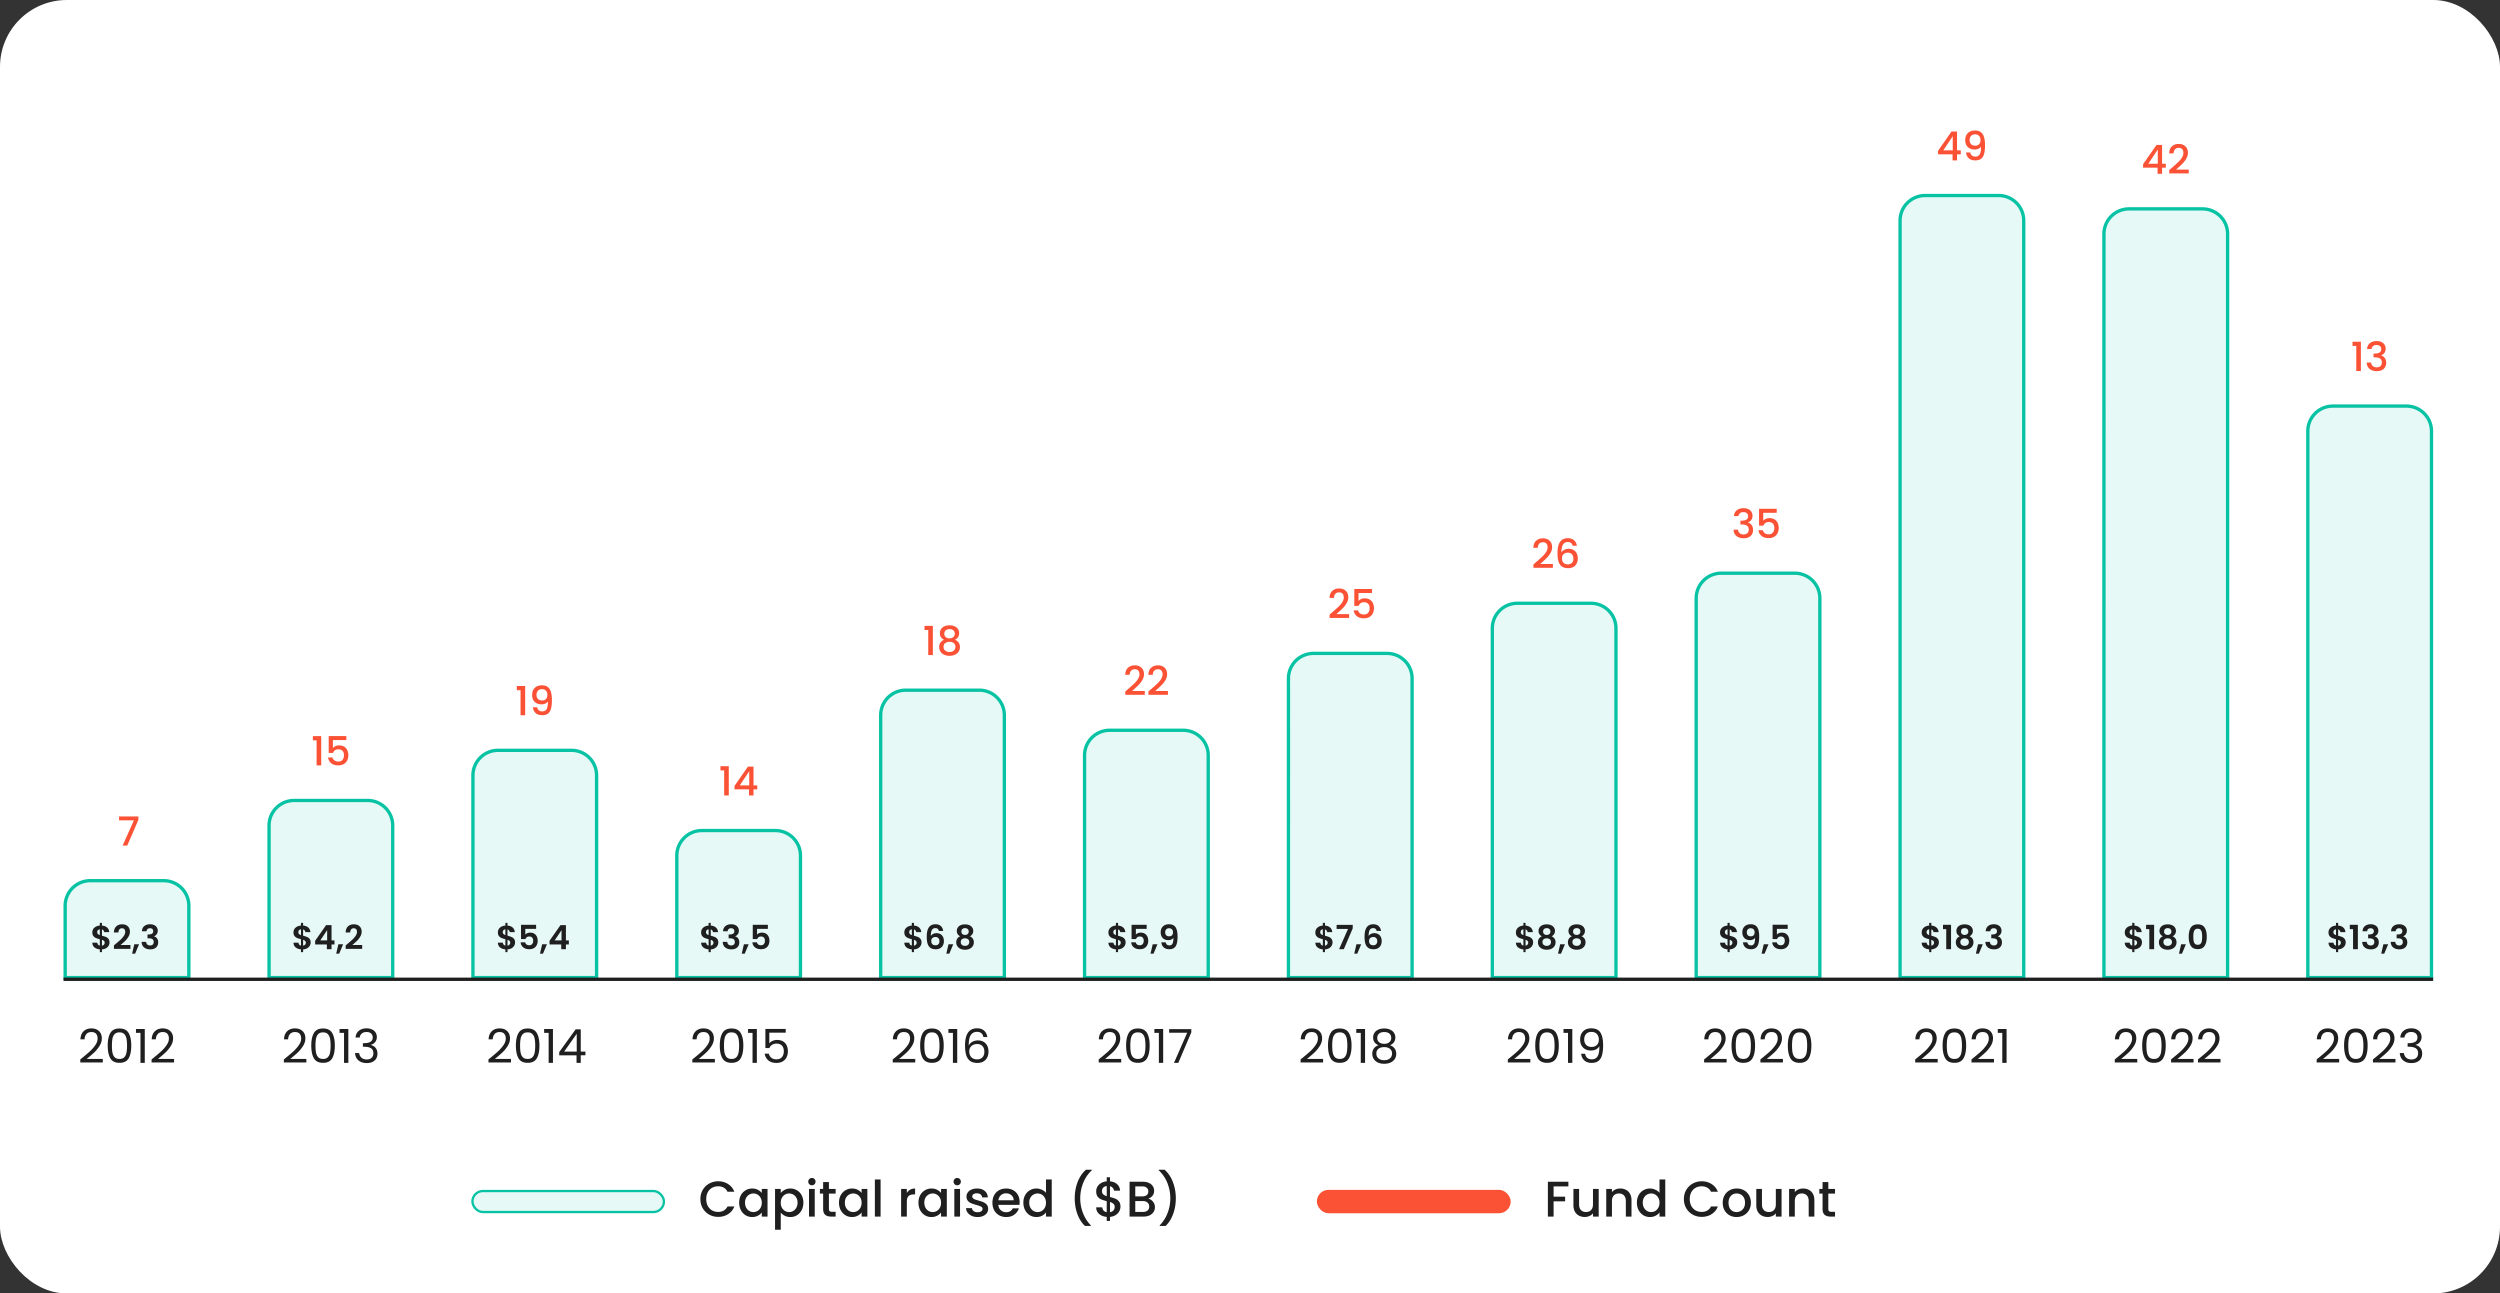
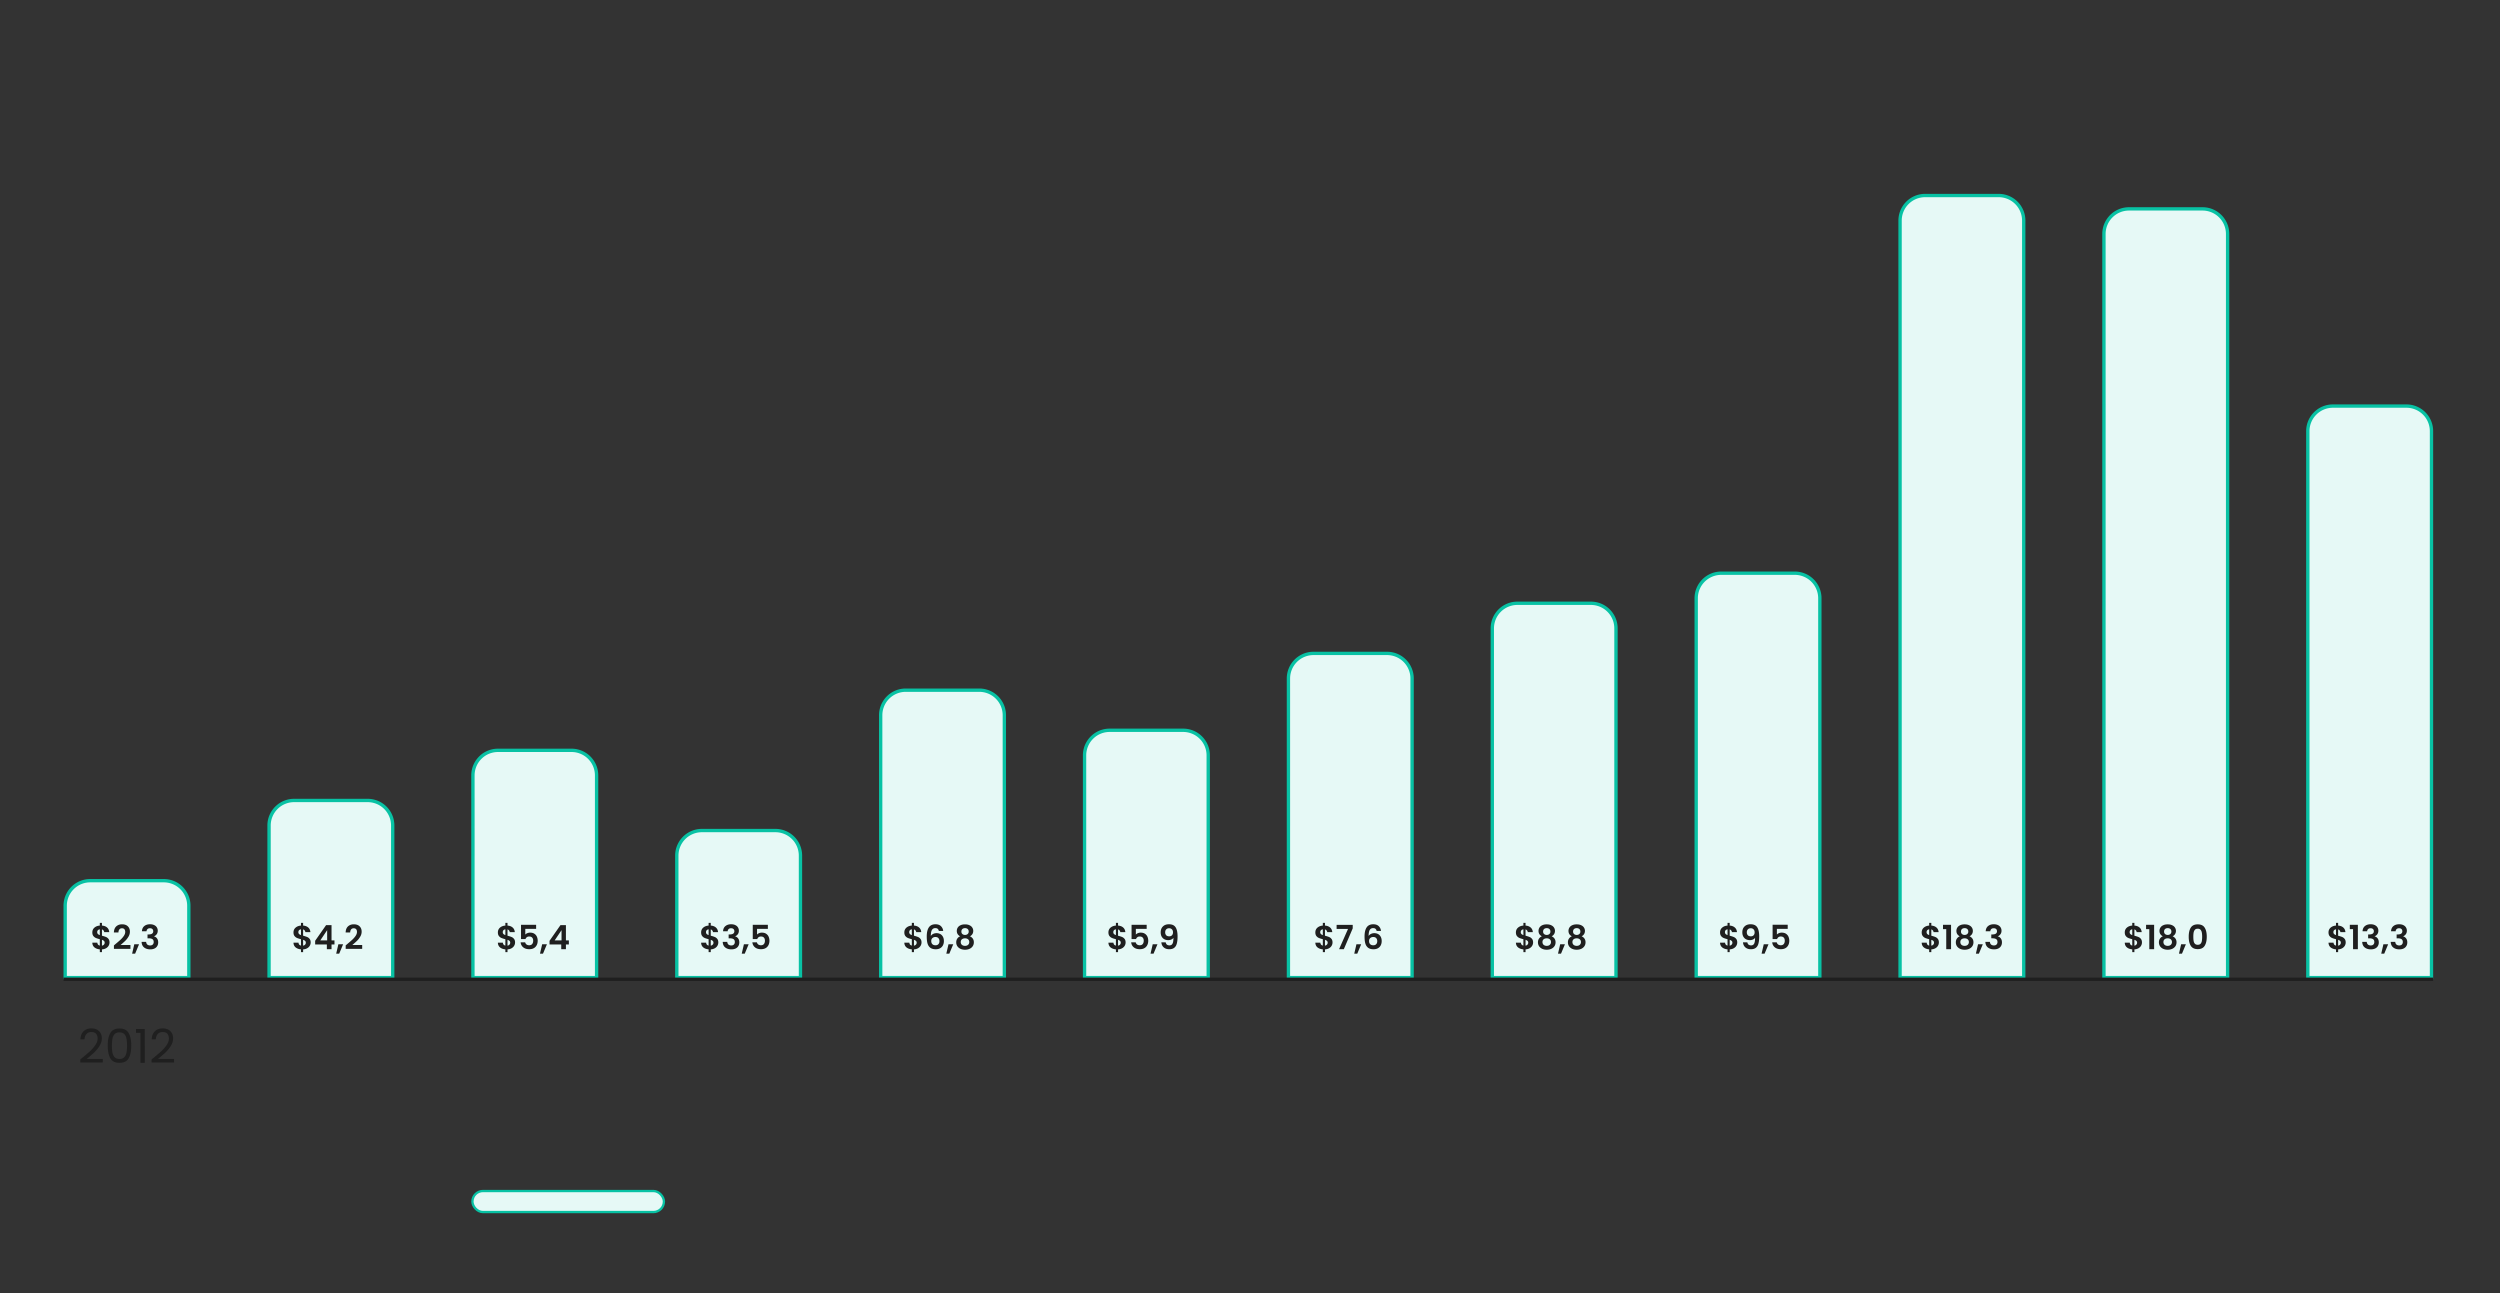
<svg xmlns="http://www.w3.org/2000/svg" width="748" height="387" fill="none">
  <rect width="100%" height="100%" fill="#333333" stroke="none" />
-   <rect width="748" height="387" fill="#fff" rx="20" />
  <path fill="#1F1F1F" d="M24.024 316.978a66 66 0 0 0 2.786-2.338 11.4 11.4 0 0 0 1.694-1.918q.7-1.008.7-1.974 0-.91-.448-1.428-.435-.532-1.414-.532-.953 0-1.484.602-.519.588-.56 1.582h-1.232q.055-1.568.952-2.422t2.31-.854q1.441 0 2.282.798.854.798.854 2.198 0 1.163-.7 2.268a10 10 0 0 1-1.568 1.932 41 41 0 0 1-2.254 1.932h4.816v1.064h-6.734zm8.206-4.144q0-2.408.784-3.752.785-1.358 2.744-1.358 1.947 0 2.73 1.358.784 1.344.784 3.752 0 2.45-.784 3.808-.783 1.358-2.73 1.358-1.96 0-2.744-1.358-.783-1.358-.784-3.808m5.782 0q0-1.218-.168-2.058-.154-.854-.658-1.372-.489-.518-1.428-.518-.951 0-1.456.518-.49.518-.658 1.372-.153.84-.154 2.058 0 1.26.154 2.114.168.854.658 1.372.505.518 1.456.518.939 0 1.428-.518.504-.518.658-1.372.168-.854.168-2.114m2.673-3.794v-1.162h2.632V318H42.03v-8.96zm4.667 7.938a66 66 0 0 0 2.786-2.338 11.4 11.4 0 0 0 1.694-1.918q.7-1.008.7-1.974 0-.91-.448-1.428-.435-.532-1.414-.532-.953 0-1.484.602-.518.588-.56 1.582h-1.232q.055-1.568.952-2.422t2.31-.854q1.442 0 2.282.798.854.798.854 2.198 0 1.163-.7 2.268a10 10 0 0 1-1.568 1.932 41 41 0 0 1-2.254 1.932h4.816v1.064h-6.734z" />
-   <path fill="#FB5135" d="M41.407 245.308 38.07 253h-1.38l3.372-7.548h-4.44v-1.164h5.784zM93.61 221.5v-1.248h2.496V229h-1.38v-7.5zm10.016-.072h-4.02v2.388q.252-.336.744-.564a2.6 2.6 0 0 1 1.068-.228q1.008 0 1.632.432.636.432.9 1.092.276.66.276 1.392 0 .888-.348 1.584a2.5 2.5 0 0 1-1.02 1.08q-.672.396-1.656.396-1.308 0-2.1-.648t-.948-1.716h1.332q.132.564.588.9.456.324 1.14.324.852 0 1.272-.516.432-.516.432-1.368 0-.864-.432-1.32-.432-.468-1.272-.468-.588 0-.996.3a1.62 1.62 0 0 0-.576.792h-1.296v-5.052h5.28zM154.634 206.5v-1.248h2.496V214h-1.38v-7.5zm6.079 5.124q.12.6.516.912t1.068.312q.852 0 1.248-.672t.396-2.292a1.9 1.9 0 0 1-.816.636q-.516.216-1.128.216-.78 0-1.416-.312a2.45 2.45 0 0 1-1.008-.948q-.36-.636-.36-1.536 0-1.32.768-2.1.78-.792 2.136-.792 1.632 0 2.316 1.092.696 1.08.696 3.324 0 1.548-.264 2.532-.252.984-.888 1.488t-1.764.504q-1.284 0-1.98-.672t-.78-1.692zm1.524-2.04q.72 0 1.128-.444.42-.456.42-1.2 0-.828-.444-1.284-.432-.468-1.188-.468t-1.2.48q-.432.468-.432 1.236 0 .732.42 1.212.432.468 1.296.468M276.616 188.5v-1.248h2.496V196h-1.38v-7.5zm5.851 2.928q-1.248-.624-1.248-1.968 0-.648.324-1.188t.972-.852q.648-.324 1.584-.324.924 0 1.572.324.66.312.984.852t.324 1.188q0 .672-.348 1.188a2.25 2.25 0 0 1-.9.78q.684.252 1.08.828.396.564.396 1.332 0 .78-.396 1.38t-1.104.924-1.608.324-1.608-.324a2.6 2.6 0 0 1-1.092-.924q-.396-.6-.396-1.38t.396-1.344 1.068-.816m3.204-1.8q0-.672-.42-1.032t-1.152-.36q-.72 0-1.14.36t-.42 1.044q0 .6.432.984.444.372 1.128.372t1.128-.384.444-.984m-1.572 2.4q-.792 0-1.296.396-.492.384-.492 1.116 0 .684.48 1.116.48.42 1.308.42.816 0 1.284-.432.48-.432.48-1.104 0-.72-.492-1.116-.48-.396-1.272-.396M337.55 206.14a47 47 0 0 0 1.812-1.632q.672-.648 1.116-1.344t.444-1.392q0-.72-.348-1.128-.336-.408-1.068-.408-.708 0-1.104.456-.384.444-.408 1.2h-1.32q.036-1.368.816-2.088.792-.732 2.004-.732 1.308 0 2.04.72.744.72.744 1.92 0 .864-.444 1.668a6.6 6.6 0 0 1-1.044 1.428q-.6.624-1.536 1.452l-.54.48h3.804v1.14h-5.832v-.996zm6.926 0a47 47 0 0 0 1.812-1.632q.672-.648 1.116-1.344t.444-1.392q0-.72-.348-1.128-.336-.408-1.068-.408-.708 0-1.104.456-.384.444-.408 1.2h-1.32q.036-1.368.816-2.088.792-.732 2.004-.732 1.308 0 2.04.72.744.72.744 1.92 0 .864-.444 1.668a6.6 6.6 0 0 1-1.044 1.428q-.6.624-1.536 1.452l-.54.48h3.804v1.14h-5.832v-.996zM398.681 183.14a47 47 0 0 0 1.812-1.632q.672-.648 1.116-1.344t.444-1.392q0-.72-.348-1.128-.336-.408-1.068-.408-.708 0-1.104.456-.384.444-.408 1.2h-1.32q.036-1.368.816-2.088.792-.732 2.004-.732 1.308 0 2.04.72.744.72.744 1.92 0 .864-.444 1.668a6.6 6.6 0 0 1-1.044 1.428q-.6.624-1.536 1.452l-.54.48h3.804v1.14h-5.832v-.996zm11.81-5.712h-4.02v2.388q.252-.336.744-.564a2.6 2.6 0 0 1 1.068-.228q1.008 0 1.632.432.636.432.9 1.092.276.66.276 1.392 0 .888-.348 1.584a2.5 2.5 0 0 1-1.02 1.08q-.672.396-1.656.396-1.308 0-2.1-.648t-.948-1.716h1.332q.132.564.588.9.456.324 1.14.324.852 0 1.272-.516.432-.516.432-1.368 0-.864-.432-1.32-.432-.468-1.272-.468-.588 0-.996.3a1.63 1.63 0 0 0-.576.792h-1.296v-5.052h5.28zM459.664 168.14a47 47 0 0 0 1.812-1.632q.672-.648 1.116-1.344t.444-1.392q0-.72-.348-1.128-.336-.408-1.068-.408-.708 0-1.104.456-.384.444-.408 1.2h-1.32q.036-1.368.816-2.088.792-.732 2.004-.732 1.308 0 2.04.72.744.72.744 1.92 0 .864-.444 1.668a6.6 6.6 0 0 1-1.044 1.428q-.6.624-1.536 1.452l-.54.48h3.804v1.14H458.8v-.996zm10.873-4.86q-.132-.552-.48-.828t-.972-.276q-.948 0-1.416.732-.468.72-.492 2.4.312-.528.912-.816t1.296-.288q.792 0 1.392.348a2.3 2.3 0 0 1 .948.984q.348.648.348 1.548 0 .84-.336 1.5-.324.66-.972 1.044-.648.372-1.56.372-1.236 0-1.944-.54-.696-.552-.984-1.548-.276-.996-.276-2.484 0-4.392 3.096-4.392 1.2 0 1.884.648.696.648.816 1.596zm-1.452 2.076q-.732 0-1.248.444-.504.432-.504 1.26t.468 1.32q.48.48 1.332.48.756 0 1.188-.468.444-.468.444-1.248 0-.816-.432-1.296-.42-.492-1.248-.492M518.801 154.412q.072-1.116.852-1.74.792-.624 2.016-.624.84 0 1.452.3t.924.816.312 1.164q0 .744-.396 1.272t-.948.708v.048q.708.216 1.104.792.396.564.396 1.452 0 .708-.324 1.26t-.96.876q-.636.312-1.524.312-1.296 0-2.136-.66-.828-.672-.888-1.92h1.32q.048.636.492 1.044.444.396 1.2.396.732 0 1.128-.396.396-.408.396-1.044 0-.84-.54-1.188-.528-.36-1.632-.36h-.312v-1.128h.324q.972-.012 1.476-.324.516-.312.516-.984 0-.576-.372-.912-.372-.348-1.056-.348-.672 0-1.044.348a1.36 1.36 0 0 0-.444.84zm12.789-.984h-4.02v2.388q.252-.336.744-.564a2.6 2.6 0 0 1 1.068-.228q1.008 0 1.632.432.636.432.9 1.092.276.66.276 1.392 0 .888-.348 1.584a2.5 2.5 0 0 1-1.02 1.08q-.672.396-1.656.396-1.308 0-2.1-.648t-.948-1.716h1.332q.132.564.588.9.456.324 1.14.324.852 0 1.272-.516.432-.516.432-1.368 0-.864-.432-1.32-.432-.468-1.272-.468-.588 0-.996.3a1.63 1.63 0 0 0-.576.792h-1.296v-5.052h5.28zM579.859 46.176v-1.032l4.032-5.784h1.656v5.628h1.116v1.188h-1.116V48h-1.344v-1.824zm4.404-5.424-2.832 4.236h2.832zm5.237 4.872q.12.6.516.912t1.068.312q.852 0 1.248-.672t.396-2.292a1.9 1.9 0 0 1-.816.636q-.516.216-1.128.216-.78 0-1.416-.312a2.45 2.45 0 0 1-1.008-.948q-.36-.636-.36-1.536 0-1.32.768-2.1.78-.792 2.136-.792 1.632 0 2.316 1.092.696 1.08.696 3.324 0 1.548-.264 2.532-.252.984-.888 1.488t-1.764.504q-1.284 0-1.98-.672t-.78-1.692zm1.524-2.04q.72 0 1.128-.444.42-.456.42-1.2 0-.828-.444-1.284-.432-.468-1.188-.468t-1.2.48q-.432.468-.432 1.236 0 .732.42 1.212.432.468 1.296.468M641.204 50.176v-1.032l4.032-5.784h1.656v5.628h1.116v1.188h-1.116V52h-1.344v-1.824zm4.404-5.424-2.832 4.236h2.832zm4.29 5.388a47 47 0 0 0 1.812-1.632q.672-.648 1.116-1.344t.444-1.392q0-.72-.348-1.128-.336-.408-1.068-.408-.708 0-1.104.456-.384.444-.408 1.2h-1.32q.036-1.368.816-2.088.792-.732 2.004-.732 1.308 0 2.04.72.744.72.744 1.92 0 .864-.444 1.668a6.6 6.6 0 0 1-1.044 1.428q-.6.624-1.536 1.452l-.54.48h3.804v1.14h-5.832v-.996zM703.88 103.5v-1.248h2.496V111h-1.38v-7.5zm4.351.912q.072-1.116.852-1.74.792-.624 2.016-.624.84 0 1.452.3t.924.816.312 1.164q0 .744-.396 1.272t-.948.708v.048q.708.216 1.104.792.396.564.396 1.452 0 .708-.324 1.26t-.96.876q-.636.312-1.524.312-1.296 0-2.136-.66-.828-.672-.888-1.92h1.32q.048.636.492 1.044.444.396 1.2.396.732 0 1.128-.396.396-.408.396-1.044 0-.84-.54-1.188-.528-.36-1.632-.36h-.312v-1.128h.324q.972-.012 1.476-.324.516-.312.516-.984 0-.576-.372-.912-.372-.348-1.056-.348-.672 0-1.044.348a1.36 1.36 0 0 0-.444.84zM215.558 230.5v-1.248h2.496V238h-1.38v-7.5zm4.207 5.676v-1.032l4.032-5.784h1.656v5.628h1.116v1.188h-1.116V238h-1.344v-1.824zm4.404-5.424-2.832 4.236h2.832z" />
-   <path fill="#1F1F1F" d="M84.928 316.978a66 66 0 0 0 2.786-2.338 11.4 11.4 0 0 0 1.694-1.918q.7-1.008.7-1.974 0-.91-.448-1.428-.434-.532-1.414-.532-.953 0-1.484.602-.518.588-.56 1.582H84.97q.056-1.568.952-2.422t2.31-.854q1.442 0 2.282.798.855.798.854 2.198 0 1.163-.7 2.268a10 10 0 0 1-1.568 1.932 41 41 0 0 1-2.254 1.932h4.816v1.064h-6.734zm8.207-4.144q-.001-2.408.784-3.752.783-1.358 2.744-1.358 1.945 0 2.73 1.358.784 1.344.784 3.752 0 2.45-.784 3.808-.785 1.358-2.73 1.358-1.96 0-2.744-1.358t-.784-3.808m5.782 0q0-1.218-.168-2.058-.154-.854-.658-1.372-.49-.518-1.428-.518-.952 0-1.456.518-.49.518-.658 1.372-.154.84-.154 2.058-.001 1.26.154 2.114.167.854.658 1.372.503.518 1.456.518.937 0 1.428-.518.504-.518.658-1.372.168-.854.168-2.114m2.673-3.794v-1.162h2.632V318h-1.288v-8.96zm4.792 1.386q.098-1.288.994-2.016t2.324-.728q.953 0 1.638.35.7.336 1.05.924.364.588.364 1.33 0 .868-.504 1.498-.49.63-1.288.812v.07q.91.224 1.442.882.532.659.532 1.722 0 .798-.364 1.442-.364.63-1.092.994t-1.75.364q-1.484 0-2.436-.77-.952-.784-1.064-2.212h1.232q.098.84.686 1.372t1.568.532 1.484-.504q.518-.518.518-1.33 0-1.05-.7-1.512t-2.114-.462h-.322v-1.064h.336q1.288-.014 1.946-.42.658-.42.658-1.288 0-.742-.49-1.19-.476-.448-1.372-.448-.868 0-1.4.448t-.63 1.204zM146.148 316.978q1.778-1.428 2.786-2.338a11.4 11.4 0 0 0 1.694-1.918q.7-1.008.7-1.974 0-.91-.448-1.428-.435-.532-1.414-.532-.953 0-1.484.602-.518.588-.56 1.582h-1.232q.055-1.568.952-2.422.895-.854 2.31-.854 1.442 0 2.282.798.854.798.854 2.198 0 1.163-.7 2.268-.686 1.092-1.568 1.932a41 41 0 0 1-2.254 1.932h4.816v1.064h-6.734zm8.206-4.144q0-2.408.784-3.752.785-1.358 2.744-1.358 1.947 0 2.73 1.358.784 1.344.784 3.752 0 2.45-.784 3.808-.783 1.358-2.73 1.358-1.96 0-2.744-1.358t-.784-3.808m5.782 0q0-1.218-.168-2.058-.153-.854-.658-1.372-.489-.518-1.428-.518-.952 0-1.456.518-.49.518-.658 1.372-.154.84-.154 2.058 0 1.26.154 2.114.168.854.658 1.372.505.518 1.456.518.939 0 1.428-.518.505-.518.658-1.372.168-.854.168-2.114m2.673-3.794v-1.162h2.632V318h-1.288v-8.96zm4.513 6.706v-.966l4.914-6.804h1.526v6.664h1.4v1.106h-1.4V318h-1.26v-2.254zm5.236-6.44-3.766 5.334h3.766zM207.154 316.978a66 66 0 0 0 2.786-2.338 11.4 11.4 0 0 0 1.694-1.918q.7-1.008.7-1.974 0-.91-.448-1.428-.433-.532-1.414-.532-.951 0-1.484.602-.518.588-.56 1.582h-1.232q.057-1.568.952-2.422.897-.854 2.31-.854 1.442 0 2.282.798.855.798.854 2.198 0 1.163-.7 2.268a10 10 0 0 1-1.568 1.932 41 41 0 0 1-2.254 1.932h4.816v1.064h-6.734zm8.207-4.144q0-2.408.784-3.752.784-1.358 2.744-1.358 1.945 0 2.73 1.358.784 1.344.784 3.752 0 2.45-.784 3.808-.785 1.358-2.73 1.358-1.96 0-2.744-1.358t-.784-3.808m5.782 0q0-1.218-.168-2.058-.154-.854-.658-1.372-.49-.518-1.428-.518-.952 0-1.456.518-.49.518-.658 1.372-.154.84-.154 2.058 0 1.26.154 2.114.168.854.658 1.372.504.518 1.456.518.938 0 1.428-.518.504-.518.658-1.372.168-.854.168-2.114m2.673-3.794v-1.162h2.632V318h-1.288v-8.96zm11.275-.056h-4.914v3.192q.321-.448.952-.728a3.2 3.2 0 0 1 1.358-.294q1.161 0 1.89.49.727.476 1.036 1.246.322.756.322 1.61 0 1.008-.378 1.806a2.86 2.86 0 0 1-1.162 1.26q-.77.462-1.918.462-1.47 0-2.38-.756t-1.106-2.016h1.246q.182.798.77 1.246t1.484.448q1.105 0 1.666-.658.56-.672.56-1.764t-.56-1.68q-.56-.602-1.652-.602-.743 0-1.302.364-.546.35-.798.966h-1.204v-5.712h6.09zM267.107 316.978q1.778-1.428 2.786-2.338a11.4 11.4 0 0 0 1.694-1.918q.7-1.008.7-1.974 0-.91-.448-1.428-.435-.532-1.414-.532-.953 0-1.484.602-.519.588-.56 1.582h-1.232q.055-1.568.952-2.422.895-.854 2.31-.854 1.442 0 2.282.798.854.798.854 2.198 0 1.163-.7 2.268-.687 1.092-1.568 1.932a41 41 0 0 1-2.254 1.932h4.816v1.064h-6.734zm8.206-4.144q0-2.408.784-3.752.785-1.358 2.744-1.358 1.947 0 2.73 1.358.784 1.344.784 3.752 0 2.45-.784 3.808-.783 1.358-2.73 1.358-1.96 0-2.744-1.358t-.784-3.808m5.782 0q0-1.218-.168-2.058-.154-.854-.658-1.372-.489-.518-1.428-.518-.952 0-1.456.518-.49.518-.658 1.372-.154.84-.154 2.058 0 1.26.154 2.114.168.854.658 1.372.505.518 1.456.518.939 0 1.428-.518.505-.518.658-1.372.168-.854.168-2.114m2.673-3.794v-1.162h2.632V318h-1.288v-8.96zm10.463 1.246q-.309-1.554-1.918-1.554-1.247 0-1.862.966-.617.952-.602 3.15a2.36 2.36 0 0 1 1.064-1.134 3.4 3.4 0 0 1 1.68-.42q1.441 0 2.296.896.867.895.868 2.478 0 .952-.378 1.708a2.8 2.8 0 0 1-1.12 1.204q-.742.448-1.806.448-1.443 0-2.254-.644-.813-.644-1.134-1.778-.322-1.134-.322-2.8 0-5.138 3.584-5.138 1.371 0 2.156.742.783.742.924 1.876zm-1.904 2.086q-.603 0-1.134.252a2 2 0 0 0-.868.742q-.322.49-.322 1.204 0 1.064.616 1.736.615.658 1.764.658.98 0 1.554-.602.588-.616.588-1.652 0-1.092-.56-1.708-.561-.63-1.638-.63M328.729 316.978q1.778-1.428 2.786-2.338a11.4 11.4 0 0 0 1.694-1.918q.7-1.008.7-1.974 0-.91-.448-1.428-.435-.532-1.414-.532-.953 0-1.484.602-.518.588-.56 1.582h-1.232q.055-1.568.952-2.422t2.31-.854q1.442 0 2.282.798.854.798.854 2.198 0 1.163-.7 2.268-.687 1.092-1.568 1.932a41 41 0 0 1-2.254 1.932h4.816v1.064h-6.734zm8.206-4.144q0-2.408.784-3.752.785-1.358 2.744-1.358 1.947 0 2.73 1.358.784 1.344.784 3.752 0 2.45-.784 3.808-.783 1.358-2.73 1.358-1.96 0-2.744-1.358-.783-1.358-.784-3.808m5.782 0q0-1.218-.168-2.058-.154-.854-.658-1.372-.489-.518-1.428-.518-.952 0-1.456.518-.49.518-.658 1.372-.153.84-.154 2.058 0 1.26.154 2.114.168.854.658 1.372.505.518 1.456.518.939 0 1.428-.518.504-.518.658-1.372.168-.854.168-2.114m2.673-3.794v-1.162h2.632V318h-1.288v-8.96zm11.051-.168L352.549 318h-1.288l3.948-9.002h-5.404v-1.092h6.636zM389.134 316.978q1.778-1.428 2.786-2.338a11.4 11.4 0 0 0 1.694-1.918q.7-1.008.7-1.974 0-.91-.448-1.428-.434-.532-1.414-.532-.952 0-1.484.602-.518.588-.56 1.582h-1.232q.056-1.568.952-2.422t2.31-.854q1.442 0 2.282.798.854.798.854 2.198 0 1.163-.7 2.268a10 10 0 0 1-1.568 1.932 41 41 0 0 1-2.254 1.932h4.816v1.064h-6.734zm8.207-4.144q0-2.408.784-3.752.783-1.358 2.744-1.358 1.945 0 2.73 1.358.783 1.344.784 3.752 0 2.45-.784 3.808t-2.73 1.358q-1.96 0-2.744-1.358t-.784-3.808m5.782 0q0-1.218-.168-2.058-.154-.854-.658-1.372-.49-.518-1.428-.518-.952 0-1.456.518-.49.518-.658 1.372-.154.84-.154 2.058 0 1.26.154 2.114.168.854.658 1.372.504.518 1.456.518.938 0 1.428-.518.504-.518.658-1.372.168-.854.168-2.114m2.673-3.794v-1.162h2.632V318h-1.288v-8.96zm6.668 3.696q-.784-.308-1.204-.896t-.42-1.428a2.5 2.5 0 0 1 .378-1.358q.378-.616 1.12-.966.756-.364 1.82-.364 1.063 0 1.806.364.756.35 1.134.966.392.602.392 1.358a2.42 2.42 0 0 1-.434 1.428q-.434.602-1.19.896.868.266 1.372.938.518.659.518 1.596 0 .91-.448 1.596-.448.672-1.274 1.05-.812.364-1.876.364t-1.876-.364a3 3 0 0 1-1.246-1.05q-.448-.685-.448-1.596 0-.938.504-1.61t1.372-.924m3.794-2.17q0-.854-.56-1.316t-1.54-.462q-.966 0-1.526.462t-.56 1.33q0 .785.574 1.26.588.476 1.512.476.938 0 1.512-.476a1.58 1.58 0 0 0 .588-1.274m-2.1 2.73q-1.036 0-1.694.49-.658.476-.658 1.442 0 .896.63 1.442.644.546 1.722.546t1.708-.546.63-1.442q0-.937-.644-1.428-.644-.504-1.694-.504M451.141 316.978q1.778-1.428 2.786-2.338a11.4 11.4 0 0 0 1.694-1.918q.7-1.008.7-1.974 0-.91-.448-1.428-.435-.532-1.414-.532-.953 0-1.484.602-.518.588-.56 1.582h-1.232q.055-1.568.952-2.422t2.31-.854q1.442 0 2.282.798.854.798.854 2.198 0 1.163-.7 2.268-.687 1.092-1.568 1.932a41 41 0 0 1-2.254 1.932h4.816v1.064h-6.734zm8.206-4.144q0-2.408.784-3.752.785-1.358 2.744-1.358 1.947 0 2.73 1.358.784 1.344.784 3.752 0 2.45-.784 3.808-.783 1.358-2.73 1.358-1.96 0-2.744-1.358t-.784-3.808m5.782 0q0-1.218-.168-2.058-.154-.854-.658-1.372-.489-.518-1.428-.518-.952 0-1.456.518-.49.518-.658 1.372-.153.84-.154 2.058 0 1.26.154 2.114.168.854.658 1.372.505.518 1.456.518.939 0 1.428-.518.505-.518.658-1.372.168-.854.168-2.114m2.674-3.794v-1.162h2.632V318h-1.288v-8.96zm6.458 6.244q.14.798.644 1.232.518.434 1.386.434 1.162 0 1.708-.91.56-.91.532-3.066-.294.63-.98.994-.686.35-1.526.35-.937 0-1.68-.378a2.85 2.85 0 0 1-1.148-1.134q-.42-.742-.42-1.792 0-1.498.868-2.408.868-.924 2.464-.924 1.96 0 2.744 1.274.798 1.274.798 3.794 0 1.764-.322 2.912-.308 1.148-1.064 1.75-.742.602-2.044.602-1.428 0-2.226-.77t-.91-1.96zm1.974-2.044q.938 0 1.54-.574.602-.588.602-1.582 0-1.05-.588-1.694t-1.652-.644q-.98 0-1.568.616-.574.616-.574 1.624 0 1.021.574 1.638.574.616 1.666.616M509.87 316.978a66 66 0 0 0 2.786-2.338 11.4 11.4 0 0 0 1.694-1.918q.7-1.008.7-1.974 0-.91-.448-1.428-.433-.532-1.414-.532-.951 0-1.484.602-.518.588-.56 1.582h-1.232q.057-1.568.952-2.422.897-.854 2.31-.854 1.442 0 2.282.798.855.798.854 2.198 0 1.163-.7 2.268a10 10 0 0 1-1.568 1.932 41 41 0 0 1-2.254 1.932h4.816v1.064h-6.734zm8.207-4.144q0-2.408.784-3.752.784-1.358 2.744-1.358 1.946 0 2.73 1.358.784 1.344.784 3.752 0 2.45-.784 3.808t-2.73 1.358q-1.96 0-2.744-1.358t-.784-3.808m5.782 0q0-1.218-.168-2.058-.154-.854-.658-1.372-.49-.518-1.428-.518-.952 0-1.456.518-.49.518-.658 1.372-.154.84-.154 2.058 0 1.26.154 2.114.168.854.658 1.372.504.518 1.456.518.938 0 1.428-.518.504-.518.658-1.372.168-.854.168-2.114m2.855 4.144q1.778-1.428 2.786-2.338a11.4 11.4 0 0 0 1.694-1.918q.7-1.008.7-1.974 0-.91-.448-1.428-.434-.532-1.414-.532-.952 0-1.484.602-.518.588-.56 1.582h-1.232q.056-1.568.952-2.422t2.31-.854q1.442 0 2.282.798.854.798.854 2.198 0 1.163-.7 2.268a10 10 0 0 1-1.568 1.932 41 41 0 0 1-2.254 1.932h4.816v1.064h-6.734zm8.207-4.144q0-2.408.784-3.752.783-1.358 2.744-1.358 1.945 0 2.73 1.358.784 1.344.784 3.752 0 2.45-.784 3.808-.785 1.358-2.73 1.358-1.96 0-2.744-1.358t-.784-3.808m5.782 0q0-1.218-.168-2.058-.154-.854-.658-1.372-.49-.518-1.428-.518-.952 0-1.456.518-.49.518-.658 1.372-.154.84-.154 2.058 0 1.26.154 2.114.168.854.658 1.372.504.518 1.456.518.937 0 1.428-.518.504-.518.658-1.372.168-.854.168-2.114M573.024 316.978q1.778-1.428 2.786-2.338a11.4 11.4 0 0 0 1.694-1.918q.7-1.008.7-1.974 0-.91-.448-1.428-.435-.532-1.414-.532-.953 0-1.484.602-.519.588-.56 1.582h-1.232q.055-1.568.952-2.422.895-.854 2.31-.854 1.442 0 2.282.798.854.798.854 2.198 0 1.163-.7 2.268-.687 1.092-1.568 1.932a41 41 0 0 1-2.254 1.932h4.816v1.064h-6.734zm8.206-4.144q0-2.408.784-3.752.785-1.358 2.744-1.358 1.947 0 2.73 1.358.784 1.344.784 3.752 0 2.45-.784 3.808-.783 1.358-2.73 1.358-1.96 0-2.744-1.358t-.784-3.808m5.782 0q0-1.218-.168-2.058-.154-.854-.658-1.372-.489-.518-1.428-.518-.952 0-1.456.518-.49.518-.658 1.372-.153.84-.154 2.058 0 1.26.154 2.114.168.854.658 1.372.505.518 1.456.518.939 0 1.428-.518.505-.518.658-1.372.168-.854.168-2.114m2.855 4.144a66 66 0 0 0 2.786-2.338 11.4 11.4 0 0 0 1.694-1.918q.7-1.008.7-1.974 0-.91-.448-1.428-.433-.532-1.414-.532-.951 0-1.484.602-.518.588-.56 1.582h-1.232q.057-1.568.952-2.422.897-.854 2.31-.854 1.442 0 2.282.798.855.798.854 2.198 0 1.163-.7 2.268a10 10 0 0 1-1.568 1.932 41 41 0 0 1-2.254 1.932h4.816v1.064h-6.734zm7.871-7.938v-1.162h2.632V318h-1.288v-8.96zM632.739 316.978a66 66 0 0 0 2.786-2.338 11.4 11.4 0 0 0 1.694-1.918q.7-1.008.7-1.974 0-.91-.448-1.428-.433-.532-1.414-.532-.951 0-1.484.602-.518.588-.56 1.582h-1.232q.057-1.568.952-2.422.897-.854 2.31-.854 1.442 0 2.282.798.855.798.854 2.198 0 1.163-.7 2.268a10 10 0 0 1-1.568 1.932 41 41 0 0 1-2.254 1.932h4.816v1.064h-6.734zm8.207-4.144q0-2.408.784-3.752.784-1.358 2.744-1.358 1.945 0 2.73 1.358.784 1.344.784 3.752 0 2.45-.784 3.808t-2.73 1.358q-1.96 0-2.744-1.358t-.784-3.808m5.782 0q0-1.218-.168-2.058-.154-.854-.658-1.372-.49-.518-1.428-.518-.952 0-1.456.518-.49.518-.658 1.372-.154.84-.154 2.058 0 1.26.154 2.114.168.854.658 1.372.504.518 1.456.518.937 0 1.428-.518.504-.518.658-1.372.168-.854.168-2.114m2.855 4.144q1.778-1.428 2.786-2.338a11.4 11.4 0 0 0 1.694-1.918q.7-1.008.7-1.974 0-.91-.448-1.428-.434-.532-1.414-.532-.952 0-1.484.602-.518.588-.56 1.582h-1.232q.056-1.568.952-2.422t2.31-.854q1.442 0 2.282.798.854.798.854 2.198 0 1.163-.7 2.268a10 10 0 0 1-1.568 1.932 41 41 0 0 1-2.254 1.932h4.816v1.064h-6.734zm8.053 0q1.778-1.428 2.786-2.338a11.4 11.4 0 0 0 1.694-1.918q.7-1.008.7-1.974 0-.91-.448-1.428-.434-.532-1.414-.532-.952 0-1.484.602-.518.588-.56 1.582h-1.232q.056-1.568.952-2.422t2.31-.854q1.442 0 2.282.798.854.798.854 2.198 0 1.163-.7 2.268a10 10 0 0 1-1.568 1.932 41 41 0 0 1-2.254 1.932h4.816v1.064h-6.734zM693.144 316.978q1.778-1.428 2.786-2.338a11.4 11.4 0 0 0 1.694-1.918q.7-1.008.7-1.974 0-.91-.448-1.428-.435-.532-1.414-.532-.953 0-1.484.602-.519.588-.56 1.582h-1.232q.055-1.568.952-2.422.895-.854 2.31-.854 1.442 0 2.282.798.854.798.854 2.198 0 1.163-.7 2.268-.687 1.092-1.568 1.932a41 41 0 0 1-2.254 1.932h4.816v1.064h-6.734zm8.206-4.144q0-2.408.784-3.752.785-1.358 2.744-1.358 1.947 0 2.73 1.358.784 1.344.784 3.752 0 2.45-.784 3.808-.783 1.358-2.73 1.358-1.96 0-2.744-1.358t-.784-3.808m5.782 0q0-1.218-.168-2.058-.153-.854-.658-1.372-.489-.518-1.428-.518-.952 0-1.456.518-.49.518-.658 1.372-.154.84-.154 2.058 0 1.26.154 2.114.168.854.658 1.372.505.518 1.456.518.939 0 1.428-.518.505-.518.658-1.372.168-.854.168-2.114m2.855 4.144a66 66 0 0 0 2.786-2.338 11.4 11.4 0 0 0 1.694-1.918q.7-1.008.7-1.974 0-.91-.448-1.428-.433-.532-1.414-.532-.951 0-1.484.602-.518.588-.56 1.582h-1.232q.057-1.568.952-2.422.897-.854 2.31-.854 1.442 0 2.282.798.855.798.854 2.198 0 1.163-.7 2.268a10 10 0 0 1-1.568 1.932 41 41 0 0 1-2.254 1.932h4.816v1.064h-6.734zm8.179-6.552q.099-1.288.994-2.016.896-.728 2.324-.728.952 0 1.638.35.7.336 1.05.924.364.588.364 1.33 0 .868-.504 1.498-.49.63-1.288.812v.07q.91.224 1.442.882.532.659.532 1.722 0 .798-.364 1.442-.363.63-1.092.994-.727.364-1.75.364-1.484 0-2.436-.77-.951-.784-1.064-2.212h1.232q.098.84.686 1.372t1.568.532 1.484-.504q.519-.518.518-1.33 0-1.05-.7-1.512t-2.114-.462h-.322v-1.064h.336q1.289-.014 1.946-.42.658-.42.658-1.288 0-.742-.49-1.19-.475-.448-1.372-.448-.867 0-1.4.448-.531.448-.63 1.204zM209.555 358.765q0-1.53.705-2.745a5.1 5.1 0 0 1 1.935-1.89q1.23-.69 2.685-.69 1.665 0 2.955.825 1.305.81 1.89 2.31h-2.055q-.405-.825-1.125-1.23t-1.665-.405q-1.035 0-1.845.465t-1.275 1.335q-.45.87-.45 2.025t.45 2.025q.465.87 1.275 1.35.81.465 1.845.465.945 0 1.665-.405t1.125-1.23h2.055q-.585 1.5-1.89 2.31-1.29.81-2.955.81-1.47 0-2.685-.675a5.2 5.2 0 0 1-1.935-1.905q-.705-1.215-.705-2.745m11.602 1.065q0-1.245.51-2.205a3.81 3.81 0 0 1 3.39-2.025q.975 0 1.695.39.735.375 1.17.945v-1.2h1.725V364h-1.725v-1.23q-.435.585-1.185.975t-1.71.39q-1.065 0-1.95-.54-.885-.555-1.41-1.53-.51-.99-.51-2.235m6.765.03q0-.855-.36-1.485-.345-.63-.915-.96t-1.23-.33-1.23.33q-.57.315-.93.945-.345.615-.345 1.47t.345 1.5q.36.645.93.99.585.33 1.23.33.66 0 1.23-.33t.915-.96q.36-.645.36-1.5m5.681-2.91q.435-.57 1.185-.96t1.695-.39q1.08 0 1.965.54.9.525 1.41 1.485t.51 2.205-.51 2.235q-.51.975-1.41 1.53-.885.54-1.965.54-.945 0-1.68-.375-.735-.39-1.2-.96v5.13h-1.71v-12.195h1.71zm5.025 2.88q0-.855-.36-1.47a2.3 2.3 0 0 0-.93-.945q-.57-.33-1.23-.33-.645 0-1.23.33-.57.33-.93.96-.345.63-.345 1.485t.345 1.5q.36.63.93.96.585.33 1.23.33.66 0 1.23-.33.585-.345.93-.99.36-.645.36-1.5m4.301-5.19q-.465 0-.78-.315a1.06 1.06 0 0 1-.315-.78q0-.465.315-.78t.78-.315q.45 0 .765.315t.315.78-.315.78-.765.315m.84 1.095V364h-1.71v-8.265zm4.24 1.395v4.575q0 .465.21.675.225.195.75.195h1.05V364h-1.35q-1.155 0-1.77-.54t-.615-1.755v-4.575h-.975v-1.395h.975v-2.055h1.725v2.055h2.01v1.395zm3.016 2.7q0-1.245.51-2.205a3.81 3.81 0 0 1 3.39-2.025q.975 0 1.695.39.735.375 1.17.945v-1.2h1.725V364h-1.725v-1.23q-.435.585-1.185.975t-1.71.39q-1.065 0-1.95-.54-.885-.555-1.41-1.53-.51-.99-.51-2.235m6.765.03q0-.855-.36-1.485-.345-.63-.915-.96t-1.23-.33-1.23.33q-.57.315-.93.945-.345.615-.345 1.47t.345 1.5q.36.645.93.99.585.33 1.23.33.66 0 1.23-.33t.915-.96q.36-.645.36-1.5m5.681-6.96V364h-1.71v-11.1zm7.851 4.035q.375-.63.99-.975.63-.36 1.485-.36v1.77h-.435q-1.005 0-1.53.51-.51.51-.51 1.77V364h-1.71v-8.265h1.71zm3.477 2.895q0-1.245.51-2.205a3.81 3.81 0 0 1 3.39-2.025q.975 0 1.695.39.735.375 1.17.945v-1.2h1.725V364h-1.725v-1.23q-.435.585-1.185.975t-1.71.39q-1.065 0-1.95-.54-.885-.555-1.41-1.53-.51-.99-.51-2.235m6.765.03q0-.855-.36-1.485-.345-.63-.915-.96t-1.23-.33-1.23.33q-.57.315-.93.945-.345.615-.345 1.47t.345 1.5q.36.645.93.99.585.33 1.23.33.66 0 1.23-.33t.915-.96q.36-.645.36-1.5m4.841-5.22q-.465 0-.78-.315a1.06 1.06 0 0 1-.315-.78q0-.465.315-.78t.78-.315q.45 0 .765.315t.315.78-.315.78-.765.315m.84 1.095V364h-1.71v-8.265zm5.245 8.4q-.975 0-1.755-.345-.765-.36-1.215-.96-.45-.615-.48-1.365h1.77q.045.525.495.885.465.345 1.155.345.72 0 1.11-.27.405-.285.405-.72 0-.465-.45-.69-.435-.225-1.395-.495-.93-.255-1.515-.495a2.7 2.7 0 0 1-1.02-.735q-.42-.495-.42-1.305 0-.66.39-1.2.39-.555 1.11-.87.735-.315 1.68-.315 1.41 0 2.265.72.87.705.93 1.935h-1.71q-.045-.555-.45-.885t-1.095-.33q-.675 0-1.035.255a.79.79 0 0 0-.36.675q0 .33.24.555t.585.36q.345.12 1.02.315.9.24 1.47.495.585.24 1.005.72t.435 1.275q0 .705-.39 1.26t-1.11.87q-.705.315-1.665.315m12.588-4.47q0 .465-.06.84h-6.315q.075.99.735 1.59t1.62.6q1.38 0 1.95-1.155h1.845a3.75 3.75 0 0 1-1.365 1.875q-.975.72-2.43.72-1.185 0-2.13-.525-.93-.54-1.47-1.5-.525-.975-.525-2.25t.51-2.235a3.7 3.7 0 0 1 1.455-1.5q.945-.525 2.16-.525 1.17 0 2.085.51t1.425 1.44q.51.915.51 2.115m-1.785-.54q-.015-.945-.675-1.515t-1.635-.57q-.885 0-1.515.57-.63.555-.75 1.515zm2.898.705q0-1.245.51-2.205a3.81 3.81 0 0 1 3.405-2.025q.81 0 1.59.36.795.345 1.26.93v-3.99h1.725V364h-1.725v-1.245q-.42.6-1.17.99-.735.39-1.695.39-1.08 0-1.98-.54-.885-.555-1.41-1.53-.51-.99-.51-2.235m6.765.03q0-.855-.36-1.485-.345-.63-.915-.96t-1.23-.33-1.23.33q-.57.315-.93.945-.345.615-.345 1.47t.345 1.5q.36.645.93.99.585.33 1.23.33.66 0 1.23-.33t.915-.96q.36-.645.36-1.5m11.647 6.93q-1.47-1.41-2.265-3.585-.78-2.175-.78-4.665 0-2.55.84-4.815.855-2.265 2.505-3.735h1.77v.165a10.14 10.14 0 0 0-2.595 3.81q-.87 2.22-.87 4.575 0 2.265.81 4.38a10.8 10.8 0 0 0 2.355 3.705v.165zm10.638-5.76q0 .75-.375 1.41-.36.66-1.08 1.11-.705.45-1.68.54v1.215h-.975v-1.215q-1.41-.135-2.28-.885t-.87-1.98h1.83q.045.585.375.975.33.375.945.48v-3.3q-1.005-.255-1.635-.51-.63-.27-1.08-.84-.435-.57-.435-1.56 0-1.245.87-2.055.87-.825 2.28-.96v-1.215h.975v1.215q1.32.12 2.115.84.81.705.915 1.95h-1.83q-.045-.465-.36-.825-.315-.375-.84-.51v3.24q1.005.24 1.635.51.63.255 1.065.825.435.555.435 1.545m-5.52-4.65q0 .615.36.96.375.345 1.05.555v-3.03q-.645.075-1.035.465-.375.39-.375 1.05m2.385 6.3q.66-.105 1.035-.525.375-.435.375-1.035t-.375-.93q-.36-.345-1.035-.555zm11.436-4.035q.84.15 1.425.885t.585 1.665q0 .795-.42 1.44-.405.63-1.185 1.005-.78.36-1.815.36h-4.17v-10.425h3.975q1.065 0 1.83.36t1.155.975q.39.6.39 1.35 0 .9-.48 1.5t-1.29.885m-3.87-.69h2.115q.84 0 1.305-.375.48-.39.48-1.11 0-.705-.48-1.095-.465-.405-1.305-.405h-2.115zm2.31 4.65q.87 0 1.365-.42t.495-1.17q0-.765-.525-1.215t-1.395-.45h-2.25v3.255zm5.008 4.185v-.165a10.8 10.8 0 0 0 2.355-3.705q.81-2.115.81-4.38 0-2.355-.87-4.575a10.14 10.14 0 0 0-2.595-3.81v-.165h1.77q1.65 1.47 2.49 3.735.855 2.265.855 4.815 0 2.49-.795 4.665-.78 2.175-2.25 3.585zM469.26 353.575v1.395h-4.425v3.075h3.45v1.395h-3.45V364h-1.71v-10.425zm9.07 2.16V364h-1.71v-.975q-.405.51-1.065.81-.645.285-1.38.285-.975 0-1.755-.405-.765-.405-1.215-1.2-.435-.795-.435-1.92v-4.86h1.695v4.605q0 1.11.555 1.71.555.585 1.515.585t1.515-.585q.57-.6.57-1.71v-4.605zm6.426-.135q.975 0 1.74.405.78.405 1.215 1.2t.435 1.92V364h-1.695v-4.62q0-1.11-.555-1.695-.555-.6-1.515-.6t-1.53.6q-.555.585-.555 1.695V364h-1.71v-8.265h1.71v.945q.42-.51 1.065-.795.66-.285 1.395-.285m5.001 4.23q0-1.245.51-2.205a3.81 3.81 0 0 1 3.405-2.025q.81 0 1.59.36.795.345 1.26.93v-3.99h1.725V364h-1.725v-1.245q-.42.6-1.17.99-.735.39-1.695.39-1.08 0-1.98-.54-.885-.555-1.41-1.53-.51-.99-.51-2.235m6.765.03q0-.855-.36-1.485-.345-.63-.915-.96t-1.23-.33-1.23.33q-.57.315-.93.945-.345.615-.345 1.47t.345 1.5q.36.645.93.99.585.33 1.23.33.66 0 1.23-.33t.915-.96q.36-.645.36-1.5m7.298-1.095q0-1.53.705-2.745a5.1 5.1 0 0 1 1.935-1.89q1.23-.69 2.685-.69 1.665 0 2.955.825 1.305.81 1.89 2.31h-2.055q-.405-.825-1.125-1.23t-1.665-.405q-1.035 0-1.845.465t-1.275 1.335q-.45.87-.45 2.025t.45 2.025q.465.87 1.275 1.35.81.465 1.845.465.945 0 1.665-.405t1.125-1.23h2.055q-.585 1.5-1.89 2.31-1.29.81-2.955.81-1.47 0-2.685-.675a5.2 5.2 0 0 1-1.935-1.905q-.705-1.215-.705-2.745m15.756 5.37q-1.17 0-2.115-.525a3.9 3.9 0 0 1-1.485-1.5q-.54-.975-.54-2.25 0-1.26.555-2.235t1.515-1.5 2.145-.525 2.145.525 1.515 1.5.555 2.235-.57 2.235-1.56 1.515q-.975.525-2.16.525m0-1.485q.66 0 1.23-.315.585-.315.945-.945t.36-1.53-.345-1.515a2.3 2.3 0 0 0-.915-.945q-.57-.315-1.23-.315t-1.23.315q-.555.315-.885.945-.33.615-.33 1.515 0 1.335.675 2.07.69.72 1.725.72m13.466-6.915V364h-1.71v-.975q-.405.51-1.065.81-.645.285-1.38.285-.975 0-1.755-.405-.765-.405-1.215-1.2-.435-.795-.435-1.92v-4.86h1.695v4.605q0 1.11.555 1.71.555.585 1.515.585t1.515-.585q.57-.6.57-1.71v-4.605zm6.426-.135q.975 0 1.74.405.78.405 1.215 1.2t.435 1.92V364h-1.695v-4.62q0-1.11-.555-1.695-.555-.6-1.515-.6t-1.53.6q-.555.585-.555 1.695V364h-1.71v-8.265h1.71v.945q.42-.51 1.065-.795.66-.285 1.395-.285m7.566 1.53v4.575q0 .465.21.675.225.195.75.195h1.05V364h-1.35q-1.155 0-1.77-.54t-.615-1.755v-4.575h-.975v-1.395h.975v-2.055h1.725v2.055h2.01v1.395z" />
  <rect width="57.3" height="6.3" x="141.35" y="356.35" fill="#E6F9F6" stroke="#08C2A4" stroke-width=".7" rx="3.15" />
-   <rect width="58" height="7" x="394" y="356" fill="#FB5135" rx="3.5" />
  <path fill="#E6F9F6" stroke="#08C2A4" d="M27 263.5h22a7.5 7.5 0 0 1 7.5 7.5v21.5h-37V271a7.5 7.5 0 0 1 7.5-7.5ZM88 239.5h22a7.5 7.5 0 0 1 7.5 7.5v45.5h-37V247a7.5 7.5 0 0 1 7.5-7.5ZM149 224.5h22a7.5 7.5 0 0 1 7.5 7.5v60.5h-37V232a7.5 7.5 0 0 1 7.5-7.5ZM210 248.5h22a7.5 7.5 0 0 1 7.5 7.5v36.5h-37V256a7.5 7.5 0 0 1 7.5-7.5ZM271 206.5h22a7.5 7.5 0 0 1 7.5 7.5v78.5h-37V214a7.5 7.5 0 0 1 7.5-7.5ZM332 218.5h22a7.5 7.5 0 0 1 7.5 7.5v66.5h-37V226a7.5 7.5 0 0 1 7.5-7.5ZM393 195.5h22a7.5 7.5 0 0 1 7.5 7.5v89.5h-37V203a7.5 7.5 0 0 1 7.5-7.5ZM454 180.5h22a7.5 7.5 0 0 1 7.5 7.5v104.5h-37V188a7.5 7.5 0 0 1 7.5-7.5ZM515 171.5h22a7.5 7.5 0 0 1 7.5 7.5v113.5h-37V179a7.5 7.5 0 0 1 7.5-7.5ZM576 58.5h22a7.5 7.5 0 0 1 7.5 7.5v226.5h-37V66a7.5 7.5 0 0 1 7.5-7.5ZM637 62.5h22a7.5 7.5 0 0 1 7.5 7.5v222.5h-37V70a7.5 7.5 0 0 1 7.5-7.5ZM698 121.5h22a7.5 7.5 0 0 1 7.5 7.5v163.5h-37V129a7.5 7.5 0 0 1 7.5-7.5Z" />
  <path stroke="#1F1F1F" d="M19 293h709" />
  <path fill="#1F1F1F" d="M32.765 281.99q0 .52-.27.98-.261.45-.78.75-.51.29-1.21.34v.81h-.64v-.82q-1-.09-1.61-.6-.61-.52-.63-1.4h1.5q.06.72.74.87v-1.91q-.72-.18-1.16-.36a1.9 1.9 0 0 1-.76-.58q-.32-.4-.32-1.09 0-.87.62-1.42.63-.55 1.62-.63v-.81h.64v.81q.96.08 1.53.58.58.5.65 1.38h-1.51a.9.9 0 0 0-.21-.5.9.9 0 0 0-.46-.31v1.89q.75.19 1.18.37.44.17.76.57.32.39.32 1.08m-3.68-3.08q0 .33.2.54.2.2.58.33v-1.73a.94.94 0 0 0-.57.27q-.21.22-.21.59m1.42 4.03q.38-.07.59-.31a.83.83 0 0 0 .22-.58q0-.33-.21-.53t-.6-.33zm4.103-.52q.96-.8 1.53-1.33.57-.54.95-1.12t.38-1.14q0-.51-.24-.8t-.74-.29-.77.34q-.27.33-.28.91h-1.36q.04-1.2.71-1.82.68-.62 1.72-.62 1.14 0 1.75.61.61.6.61 1.59 0 .78-.42 1.49t-.96 1.24q-.54.52-1.41 1.26h2.95v1.16h-4.94v-1.04zm6.992.11-1.17 2.81h-.9l.65-2.81zm.869-3.9q.05-1 .7-1.54.66-.55 1.73-.55.73 0 1.25.26.52.25.78.69.27.43.27.98 0 .63-.33 1.07-.32.43-.77.58v.04q.58.18.9.64.33.46.33 1.18 0 .6-.28 1.07-.27.47-.81.74-.53.26-1.28.26-1.13 0-1.84-.57t-.75-1.68h1.36q.02.49.33.79.32.29.87.29.51 0 .78-.28.28-.29.28-.74 0-.6-.38-.86t-1.18-.26h-.29v-1.15h.29q1.42 0 1.42-.95 0-.43-.26-.67-.25-.24-.73-.24-.47 0-.73.26-.25.25-.29.64zM92.952 281.99q0 .52-.27.98-.26.45-.78.75-.51.29-1.21.34v.81h-.64v-.82q-1-.09-1.61-.6-.609-.52-.63-1.4h1.5q.06.72.74.87v-1.91q-.72-.18-1.16-.36a1.9 1.9 0 0 1-.76-.58q-.32-.4-.32-1.09 0-.87.62-1.42.63-.55 1.62-.63v-.81h.64v.81q.96.08 1.53.58.58.5.65 1.38h-1.51a.9.9 0 0 0-.21-.5.9.9 0 0 0-.46-.31v1.89q.75.19 1.18.37.44.17.76.57.32.39.32 1.08m-3.68-3.08q0 .33.2.54.2.2.58.33v-1.73a.94.94 0 0 0-.57.27q-.21.22-.21.59m1.42 4.03q.38-.07.59-.31a.83.83 0 0 0 .22-.58q0-.33-.21-.53t-.6-.33zm3.603-.36v-1.1l3.27-4.68h1.63v4.56h.88v1.22h-.88V284h-1.4v-1.42zm3.59-4.28-2.05 3.06h2.05zm4.772 4.23-1.17 2.81h-.9l.65-2.81zm1.289-.11q.96-.8 1.53-1.33.57-.54.95-1.12t.38-1.14q0-.51-.24-.8t-.74-.29-.77.34q-.27.33-.28.91h-1.36q.04-1.2.71-1.82.68-.62 1.72-.62 1.14 0 1.75.61.61.6.61 1.59 0 .78-.42 1.49t-.96 1.24q-.54.52-1.41 1.26h2.95v1.16h-4.94v-1.04zM154.106 281.99q0 .52-.27.98-.261.45-.78.75-.51.29-1.21.34v.81h-.64v-.82q-1-.09-1.61-.6-.61-.52-.63-1.4h1.5q.06.72.74.87v-1.91q-.72-.18-1.16-.36a1.87 1.87 0 0 1-.76-.58q-.32-.4-.32-1.09 0-.87.62-1.42.63-.55 1.62-.63v-.81h.64v.81q.96.08 1.53.58.58.5.65 1.38h-1.51a.9.9 0 0 0-.21-.5.9.9 0 0 0-.46-.31v1.89q.75.19 1.18.37.44.17.76.57.32.39.32 1.08m-3.68-3.08q0 .33.2.54.2.2.58.33v-1.73a.94.94 0 0 0-.57.27q-.21.22-.21.59m1.42 4.03q.38-.07.59-.31a.83.83 0 0 0 .22-.58q0-.33-.21-.53t-.6-.33zm8.563-5.02h-3.24v1.71q.21-.26.6-.42.39-.17.83-.17.8 0 1.31.35t.74.9q.23.54.23 1.16 0 1.15-.66 1.85-.651.7-1.86.7-1.14 0-1.82-.57t-.77-1.49h1.36q.09.4.4.64.32.24.81.24.59 0 .89-.37t.3-.98q0-.62-.31-.94-.3-.33-.89-.33-.42 0-.7.21t-.4.56h-1.34v-4.28h4.52zm3.225 4.61-1.17 2.81h-.9l.65-2.81zm.789.05v-1.1l3.27-4.68h1.63v4.56h.88v1.22h-.88V284h-1.4v-1.42zm3.59-4.28-2.05 3.06h2.05zM214.918 281.99q0 .52-.27.98-.26.45-.78.75-.51.29-1.21.34v.81h-.64v-.82q-1-.09-1.61-.6-.61-.52-.63-1.4h1.5q.06.72.74.87v-1.91q-.72-.18-1.16-.36a1.9 1.9 0 0 1-.76-.58q-.32-.4-.32-1.09 0-.87.62-1.42.63-.55 1.62-.63v-.81h.64v.81q.96.08 1.53.58.58.5.65 1.38h-1.51a.9.9 0 0 0-.21-.5.9.9 0 0 0-.46-.31v1.89q.75.19 1.18.37.44.17.76.57.32.39.32 1.08m-3.68-3.08q0 .33.2.54.2.2.58.33v-1.73a.94.94 0 0 0-.57.27q-.21.22-.21.59m1.42 4.03q.38-.07.59-.31a.83.83 0 0 0 .22-.58q0-.33-.21-.53t-.6-.33zm3.683-4.31q.05-1 .7-1.54.66-.55 1.73-.55.73 0 1.25.26.52.25.78.69.27.43.27.98 0 .63-.33 1.07-.32.43-.77.58v.04q.58.18.9.64.33.46.33 1.18 0 .6-.28 1.07-.27.47-.81.74-.53.26-1.28.26-1.13 0-1.84-.57t-.75-1.68h1.36q.02.49.33.79.32.29.87.29.51 0 .78-.28.28-.29.28-.74 0-.6-.38-.86t-1.18-.26h-.29v-1.15h.29q1.42 0 1.42-.95 0-.43-.26-.67-.25-.24-.73-.24-.47 0-.73.26-.25.25-.29.64zm7.656 3.9-1.17 2.81h-.9l.65-2.81zm5.749-4.61h-3.24v1.71q.21-.26.6-.42.39-.17.83-.17.8 0 1.31.35t.74.9q.23.54.23 1.16 0 1.15-.66 1.85-.65.7-1.86.7-1.14 0-1.82-.57t-.77-1.49h1.36q.09.4.4.64.321.24.81.24.59 0 .89-.37t.3-.98q0-.62-.31-.94-.3-.33-.89-.33-.42 0-.7.21t-.4.56h-1.34v-4.28h4.52zM275.718 281.99q0 .52-.27.98-.26.45-.78.75-.51.29-1.21.34v.81h-.64v-.82q-1-.09-1.61-.6-.61-.52-.63-1.4h1.5q.06.72.74.87v-1.91q-.72-.18-1.16-.36a1.9 1.9 0 0 1-.76-.58q-.32-.4-.32-1.09 0-.87.62-1.42.63-.55 1.62-.63v-.81h.64v.81q.96.08 1.53.58.58.5.65 1.38h-1.51a.9.9 0 0 0-.21-.5.9.9 0 0 0-.46-.31v1.89q.75.19 1.18.37.44.17.76.57.32.39.32 1.08m-3.68-3.08q0 .33.2.54.2.2.58.33v-1.73a.94.94 0 0 0-.57.27q-.21.22-.21.59m1.42 4.03q.38-.07.59-.31a.83.83 0 0 0 .22-.58q0-.33-.21-.53t-.6-.33zm7.443-4.41q-.1-.42-.35-.63-.24-.21-.7-.21-.69 0-1.02.56-.321.55-.33 1.8a1.6 1.6 0 0 1 .7-.62q.46-.23 1-.23.65 0 1.15.28t.78.82q.28.53.28 1.28 0 .71-.29 1.27a2.03 2.03 0 0 1-.83.86q-.55.31-1.31.31-1.04 0-1.64-.46-.59-.46-.83-1.28-.23-.83-.23-2.04 0-1.83.63-2.76.63-.94 1.99-.94 1.05 0 1.63.57t.67 1.42zm-1.02 1.82q-.53 0-.89.31t-.36.9.33.93q.34.34.95.34.54 0 .85-.33.32-.33.32-.89 0-.58-.31-.92-.3-.34-.89-.34m5.326 2.18-1.17 2.81h-.9l.65-2.81zm2.069-2.39q-1-.52-1-1.61 0-.54.27-.98.28-.45.83-.71.56-.27 1.36-.27.801 0 1.35.27.56.26.83.71.28.44.28.98 0 .55-.27.97-.27.41-.72.64.55.24.86.7t.31 1.09q0 .68-.35 1.19-.34.5-.94.77t-1.35.27-1.35-.27a2.3 2.3 0 0 1-.94-.77 2.1 2.1 0 0 1-.34-1.19q0-.63.31-1.09.31-.47.86-.7m2.56-1.41q0-.49-.3-.76-.29-.27-.8-.27-.5 0-.8.27-.29.27-.29.77 0 .45.3.72.31.27.79.27t.79-.27a.94.94 0 0 0 .31-.73m-1.1 2.02q-.57 0-.93.29-.35.29-.35.83 0 .5.34.82.35.31.94.31.591 0 .93-.32t.34-.81q0-.53-.35-.82-.35-.3-.92-.3M336.781 281.99q0 .52-.27.98-.26.45-.78.75-.51.29-1.21.34v.81h-.64v-.82q-1-.09-1.61-.6-.609-.52-.63-1.4h1.5q.06.72.74.87v-1.91q-.72-.18-1.16-.36a1.9 1.9 0 0 1-.76-.58q-.32-.4-.32-1.09 0-.87.62-1.42.63-.55 1.62-.63v-.81h.64v.81q.96.08 1.53.58.58.5.65 1.38h-1.51a.9.9 0 0 0-.21-.5.9.9 0 0 0-.46-.31v1.89q.75.19 1.18.37.44.17.76.57.32.39.32 1.08m-3.68-3.08q0 .33.2.54.2.2.58.33v-1.73a.94.94 0 0 0-.57.27q-.21.22-.21.59m1.42 4.03q.38-.07.59-.31a.83.83 0 0 0 .22-.58q0-.33-.21-.53t-.6-.33zm8.563-5.02h-3.24v1.71q.21-.26.6-.42.39-.17.83-.17.8 0 1.31.35t.74.9q.23.54.23 1.16 0 1.15-.66 1.85-.65.7-1.86.7-1.14 0-1.82-.57t-.77-1.49h1.36q.09.4.4.64.321.24.81.24.59 0 .89-.37t.3-.98q0-.62-.31-.94-.3-.33-.89-.33-.42 0-.7.21t-.4.56h-1.34v-4.28h4.52zm3.226 4.61-1.17 2.81h-.9l.65-2.81zm2.469-.58q.08.44.36.68.29.23.77.23.62 0 .9-.51.28-.52.28-1.74a1.5 1.5 0 0 1-.65.5q-.41.18-.89.18-.64 0-1.16-.26-.51-.27-.81-.79-.3-.53-.3-1.28 0-1.11.66-1.76.66-.66 1.8-.66 1.42 0 2 .91.59.91.59 2.74 0 1.3-.23 2.13-.22.83-.77 1.26-.54.43-1.48.43-.74 0-1.26-.28a2.1 2.1 0 0 1-.8-.75 2.4 2.4 0 0 1-.31-1.03zm1.06-1.8q.52 0 .82-.32t.3-.86q0-.59-.32-.91-.31-.33-.85-.33t-.86.34q-.31.33-.31.88 0 .53.3.87.31.33.92.33M398.691 281.99q0 .52-.27.98-.26.45-.78.75-.51.29-1.21.34v.81h-.64v-.82q-1-.09-1.61-.6-.609-.52-.63-1.4h1.5q.06.72.74.87v-1.91q-.72-.18-1.16-.36a1.9 1.9 0 0 1-.76-.58q-.32-.4-.32-1.09 0-.87.62-1.42.63-.55 1.62-.63v-.81h.64v.81q.96.08 1.53.58.58.5.65 1.38h-1.51a.9.9 0 0 0-.21-.5.9.9 0 0 0-.46-.31v1.89q.75.19 1.18.37.44.17.76.57.32.39.32 1.08m-3.68-3.08q0 .33.2.54.2.2.58.33v-1.73a.94.94 0 0 0-.57.27q-.21.22-.21.59m1.42 4.03q.38-.07.59-.31a.83.83 0 0 0 .22-.58q0-.33-.21-.53t-.6-.33zm8.303-5.17-2.66 6.23h-1.42l2.68-6.07h-3.42v-1.2h4.82zm2.529 4.76-1.17 2.81h-.9l.65-2.81zm4.629-4q-.1-.42-.35-.63-.24-.21-.7-.21-.69 0-1.02.56-.32.55-.33 1.8a1.6 1.6 0 0 1 .7-.62 2.2 2.2 0 0 1 1-.23q.65 0 1.15.28t.78.82q.28.53.28 1.28 0 .71-.29 1.27a2.02 2.02 0 0 1-.83.86q-.55.31-1.31.31-1.04 0-1.64-.46-.59-.46-.83-1.28-.23-.83-.23-2.04 0-1.83.63-2.76.63-.94 1.99-.94 1.05 0 1.63.57t.67 1.42zm-1.02 1.82q-.53 0-.89.31t-.36.9.33.93q.34.34.95.34.54 0 .85-.33.32-.33.32-.89 0-.58-.31-.92-.3-.34-.89-.34M458.703 281.99q0 .52-.27.98-.26.45-.78.75-.51.29-1.21.34v.81h-.64v-.82q-1-.09-1.61-.6-.609-.52-.63-1.4h1.5q.06.72.74.87v-1.91q-.72-.18-1.16-.36a1.9 1.9 0 0 1-.76-.58q-.32-.4-.32-1.09 0-.87.62-1.42.63-.55 1.62-.63v-.81h.64v.81q.96.08 1.53.58.58.5.65 1.38h-1.51a.9.9 0 0 0-.21-.5.9.9 0 0 0-.46-.31v1.89q.75.19 1.18.37.44.17.76.57.32.39.32 1.08m-3.68-3.08q0 .33.2.54.2.2.58.33v-1.73a.94.94 0 0 0-.57.27q-.21.22-.21.59m1.42 4.03q.38-.07.59-.31a.83.83 0 0 0 .22-.58q0-.33-.21-.53t-.6-.33zm4.883-2.8q-1-.52-1-1.61 0-.54.27-.98.28-.45.83-.71.56-.27 1.36-.27.801 0 1.35.27.56.26.83.71.28.44.28.98 0 .55-.27.97-.27.41-.72.64.55.24.86.7t.31 1.09q0 .68-.35 1.19-.34.5-.94.77t-1.35.27-1.35-.27a2.3 2.3 0 0 1-.94-.77 2.1 2.1 0 0 1-.34-1.19q0-.63.31-1.09.31-.47.86-.7m2.56-1.41q0-.49-.3-.76-.29-.27-.8-.27-.5 0-.8.27-.29.27-.29.77 0 .45.3.72.31.27.79.27t.79-.27a.94.94 0 0 0 .31-.73m-1.1 2.02q-.57 0-.93.29-.35.29-.35.83 0 .5.34.82.35.31.94.31.591 0 .93-.32t.34-.81q0-.53-.35-.82-.35-.3-.92-.3m5.436 1.78-1.17 2.81h-.9l.65-2.81zm2.069-2.39q-1-.52-1-1.61 0-.54.27-.98a1.9 1.9 0 0 1 .83-.71q.56-.27 1.36-.27t1.35.27q.56.26.83.71.28.44.28.98 0 .55-.27.97-.27.41-.72.64.55.24.86.7t.31 1.09q0 .68-.35 1.19a2.2 2.2 0 0 1-.94.77q-.6.27-1.35.27t-1.35-.27a2.3 2.3 0 0 1-.94-.77 2.1 2.1 0 0 1-.34-1.19q0-.63.31-1.09.31-.47.86-.7m2.56-1.41q0-.49-.3-.76-.29-.27-.8-.27-.5 0-.8.27-.29.27-.29.77 0 .45.3.72.31.27.79.27t.79-.27a.94.94 0 0 0 .31-.73m-1.1 2.02q-.57 0-.93.29-.35.29-.35.83 0 .5.34.82.35.31.94.31t.93-.32.34-.81q0-.53-.35-.82-.35-.3-.92-.3M519.781 281.99q0 .52-.27.98-.26.45-.78.75-.51.29-1.21.34v.81h-.64v-.82q-1-.09-1.61-.6-.609-.52-.63-1.4h1.5q.06.72.74.87v-1.91q-.72-.18-1.16-.36a1.9 1.9 0 0 1-.76-.58q-.32-.4-.32-1.09 0-.87.62-1.42.63-.55 1.62-.63v-.81h.64v.81q.96.08 1.53.58.58.5.65 1.38h-1.51a.9.9 0 0 0-.21-.5.9.9 0 0 0-.46-.31v1.89q.75.19 1.18.37.44.17.76.57.32.39.32 1.08m-3.68-3.08q0 .33.2.54.2.2.58.33v-1.73a.94.94 0 0 0-.57.27q-.21.22-.21.59m1.42 4.03q.38-.07.59-.31a.83.83 0 0 0 .22-.58q0-.33-.21-.53t-.6-.33zm5.283-.99q.081.44.36.68.29.23.77.23.621 0 .9-.51.28-.52.28-1.74a1.5 1.5 0 0 1-.65.5q-.41.18-.89.18-.64 0-1.16-.26-.51-.27-.81-.79-.3-.53-.3-1.28 0-1.11.66-1.76.66-.66 1.8-.66 1.42 0 2 .91.59.91.59 2.74 0 1.3-.23 2.13-.22.83-.77 1.26-.54.43-1.48.43-.74 0-1.26-.28a2.1 2.1 0 0 1-.8-.75 2.4 2.4 0 0 1-.31-1.03zm1.06-1.8q.52 0 .82-.32t.3-.86q0-.59-.32-.91-.31-.33-.85-.33t-.86.34q-.31.33-.31.88 0 .53.3.87.31.33.92.33m5.27 2.38-1.17 2.81h-.9l.65-2.81zm5.749-4.61h-3.24v1.71q.21-.26.6-.42.39-.17.83-.17.8 0 1.31.35t.74.9q.23.54.23 1.16 0 1.15-.66 1.85-.65.7-1.86.7-1.14 0-1.82-.57t-.77-1.49h1.36q.09.4.4.64.32.24.81.24.59 0 .89-.37t.3-.98q0-.62-.31-.94-.3-.33-.89-.33-.42 0-.7.21t-.4.56h-1.34v-4.28h4.52zM580.111 281.99q0 .52-.27.98-.26.45-.78.75-.51.29-1.21.34v.81h-.64v-.82q-1-.09-1.61-.6-.609-.52-.63-1.4h1.5q.06.72.74.87v-1.91q-.72-.18-1.16-.36a1.9 1.9 0 0 1-.76-.58q-.32-.4-.32-1.09 0-.87.62-1.42.63-.55 1.62-.63v-.81h.64v.81q.96.08 1.53.58.58.5.65 1.38h-1.51a.9.9 0 0 0-.21-.5.9.9 0 0 0-.46-.31v1.89q.75.19 1.18.37.44.17.76.57.32.39.32 1.08m-3.68-3.08q0 .33.2.54.2.2.58.33v-1.73a.94.94 0 0 0-.57.27q-.21.22-.21.59m1.42 4.03q.38-.07.59-.31a.83.83 0 0 0 .22-.58q0-.33-.21-.53t-.6-.33zm3.493-4.94v-1.29h2.41V284h-1.44v-6zm5.013 2.14q-1-.52-1-1.61 0-.54.27-.98.28-.45.83-.71.56-.27 1.36-.27.801 0 1.35.27.56.26.83.71.28.44.28.98 0 .55-.27.97-.27.41-.72.64.55.24.86.7t.31 1.09q0 .68-.35 1.19-.34.5-.94.77t-1.35.27-1.35-.27a2.3 2.3 0 0 1-.94-.77 2.1 2.1 0 0 1-.34-1.19q0-.63.31-1.09.31-.47.86-.7m2.56-1.41q0-.49-.3-.76-.29-.27-.8-.27-.5 0-.8.27-.29.27-.29.77 0 .45.3.72.31.27.79.27t.79-.27a.94.94 0 0 0 .31-.73m-1.1 2.02q-.57 0-.93.29-.35.29-.35.83 0 .5.34.82.35.31.94.31.591 0 .93-.32t.34-.81q0-.53-.35-.82-.35-.3-.92-.3m5.436 1.78-1.17 2.81h-.9l.65-2.81zm.869-3.9q.05-1 .7-1.54.66-.55 1.73-.55.73 0 1.25.26.52.25.78.69.27.43.27.98 0 .63-.33 1.07-.32.43-.77.58v.04q.58.18.9.64.33.46.33 1.18 0 .6-.28 1.07-.27.47-.81.74-.53.26-1.28.26-1.13 0-1.84-.57t-.75-1.68h1.36q.021.49.33.79.321.29.87.29.51 0 .78-.28.28-.29.28-.74 0-.6-.38-.86t-1.18-.26h-.29v-1.15h.29q1.42 0 1.42-.95 0-.43-.26-.67-.25-.24-.73-.24-.47 0-.73.26-.25.25-.29.64zM701.831 281.99q0 .52-.27.98-.26.45-.78.75-.51.29-1.21.34v.81h-.64v-.82q-1-.09-1.61-.6-.61-.52-.63-1.4h1.5q.06.72.74.87v-1.91q-.72-.18-1.16-.36a1.9 1.9 0 0 1-.76-.58q-.32-.4-.32-1.09 0-.87.62-1.42.63-.55 1.62-.63v-.81h.64v.81q.96.08 1.53.58.58.5.65 1.38h-1.51a.9.9 0 0 0-.21-.5.9.9 0 0 0-.46-.31v1.89q.75.19 1.18.37.44.17.76.57.32.39.32 1.08m-3.68-3.08q0 .33.2.54.2.2.58.33v-1.73a.94.94 0 0 0-.57.27q-.21.22-.21.59m1.42 4.03q.38-.07.59-.31a.83.83 0 0 0 .22-.58q0-.33-.21-.53t-.6-.33zm3.493-4.94v-1.29h2.41V284h-1.44v-6zm3.813.63q.05-1 .7-1.54.66-.55 1.73-.55.73 0 1.25.26.52.25.78.69.27.43.27.98 0 .63-.33 1.07-.32.43-.77.58v.04q.58.18.9.64.33.46.33 1.18 0 .6-.28 1.07-.27.47-.81.74-.53.26-1.28.26-1.13 0-1.84-.57t-.75-1.68h1.36q.02.49.33.79.32.29.87.29.51 0 .78-.28.28-.29.28-.74 0-.6-.38-.86t-1.18-.26h-.29v-1.15h.29q1.42 0 1.42-.95 0-.43-.26-.67-.25-.24-.73-.24-.47 0-.73.26-.25.25-.29.64zm7.656 3.9-1.17 2.81h-.9l.65-2.81zm.87-3.9q.05-1 .7-1.54.66-.55 1.73-.55.73 0 1.25.26.519.25.78.69.27.43.27.98 0 .63-.33 1.07-.32.43-.77.58v.04q.579.18.9.64.33.46.33 1.18 0 .6-.28 1.07-.27.47-.81.74-.53.26-1.28.26-1.13 0-1.84-.57t-.75-1.68h1.36q.02.49.33.79.32.29.87.29.51 0 .78-.28.28-.29.28-.74 0-.6-.38-.86t-1.18-.26h-.29v-1.15h.29q1.42 0 1.42-.95 0-.43-.26-.67-.25-.24-.73-.24-.47 0-.73.26-.25.25-.29.64zM640.872 281.99q0 .52-.27.98-.26.45-.78.75-.51.29-1.21.34v.81h-.64v-.82q-1-.09-1.61-.6-.61-.52-.63-1.4h1.5q.06.72.74.87v-1.91q-.72-.18-1.16-.36a1.9 1.9 0 0 1-.76-.58q-.32-.4-.32-1.09 0-.87.62-1.42.63-.55 1.62-.63v-.81h.64v.81q.96.08 1.53.58.58.5.65 1.38h-1.51a.9.9 0 0 0-.21-.5.9.9 0 0 0-.46-.31v1.89q.75.19 1.18.37.44.17.76.57.32.39.32 1.08m-3.68-3.08q0 .33.2.54.2.2.58.33v-1.73a.94.94 0 0 0-.57.27q-.21.22-.21.59m1.42 4.03q.38-.07.59-.31a.83.83 0 0 0 .22-.58q0-.33-.21-.53t-.6-.33zm3.493-4.94v-1.29h2.41V284h-1.44v-6zm5.013 2.14q-1-.52-1-1.61 0-.54.27-.98a1.9 1.9 0 0 1 .83-.71q.56-.27 1.36-.27t1.35.27q.56.26.83.71.28.44.28.98 0 .55-.27.97-.27.41-.72.64.55.24.86.7t.31 1.09q0 .68-.35 1.19a2.2 2.2 0 0 1-.94.77q-.6.27-1.35.27t-1.35-.27a2.3 2.3 0 0 1-.94-.77 2.1 2.1 0 0 1-.34-1.19q0-.63.31-1.09.31-.47.86-.7m2.56-1.41q0-.49-.3-.76-.29-.27-.8-.27-.5 0-.8.27-.29.27-.29.77 0 .45.3.72.31.27.79.27t.79-.27a.94.94 0 0 0 .31-.73m-1.1 2.02q-.57 0-.93.29-.35.29-.35.83 0 .5.34.82.35.31.94.31t.93-.32.34-.81q0-.53-.35-.82-.35-.3-.92-.3m5.436 1.78-1.17 2.81h-.9l.65-2.81zm.849-2.27q0-1.73.62-2.71.63-.98 2.08-.98t2.07.98q.63.98.63 2.71 0 1.74-.63 2.73-.62.99-2.07.99t-2.08-.99q-.62-.99-.62-2.73m4.02 0q0-.74-.1-1.24-.09-.51-.38-.83-.28-.32-.84-.32t-.85.32q-.28.32-.38.83-.09.5-.09 1.24 0 .76.09 1.28.09.51.38.83.29.31.85.31t.85-.31q.29-.32.38-.83.09-.52.09-1.28" />
</svg>